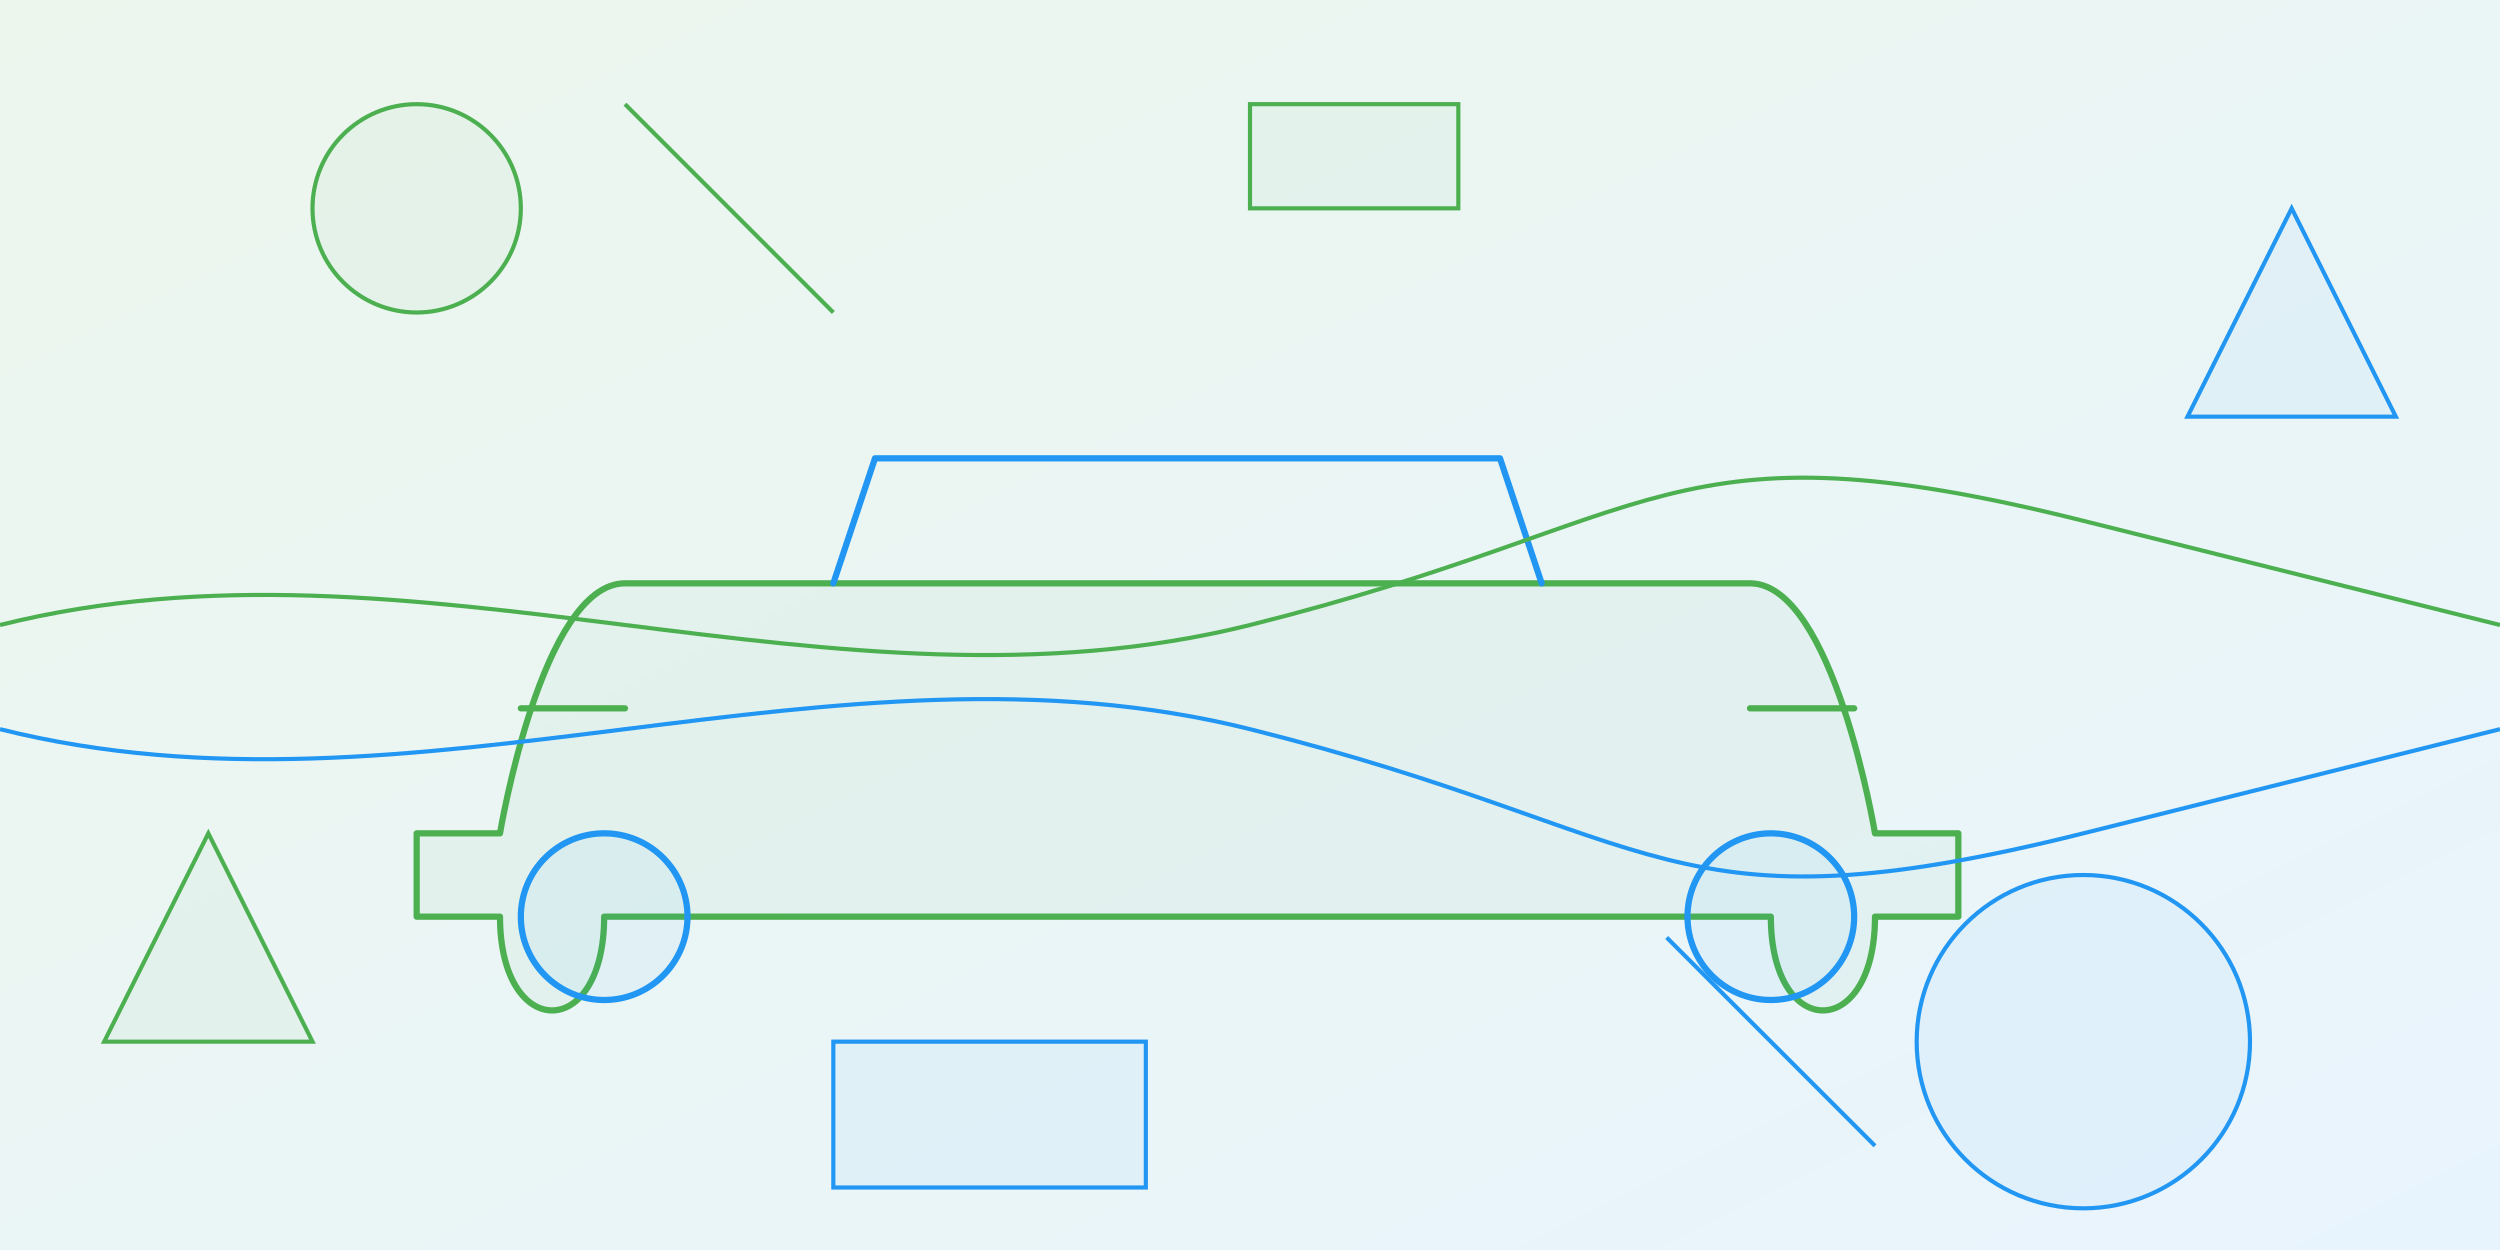
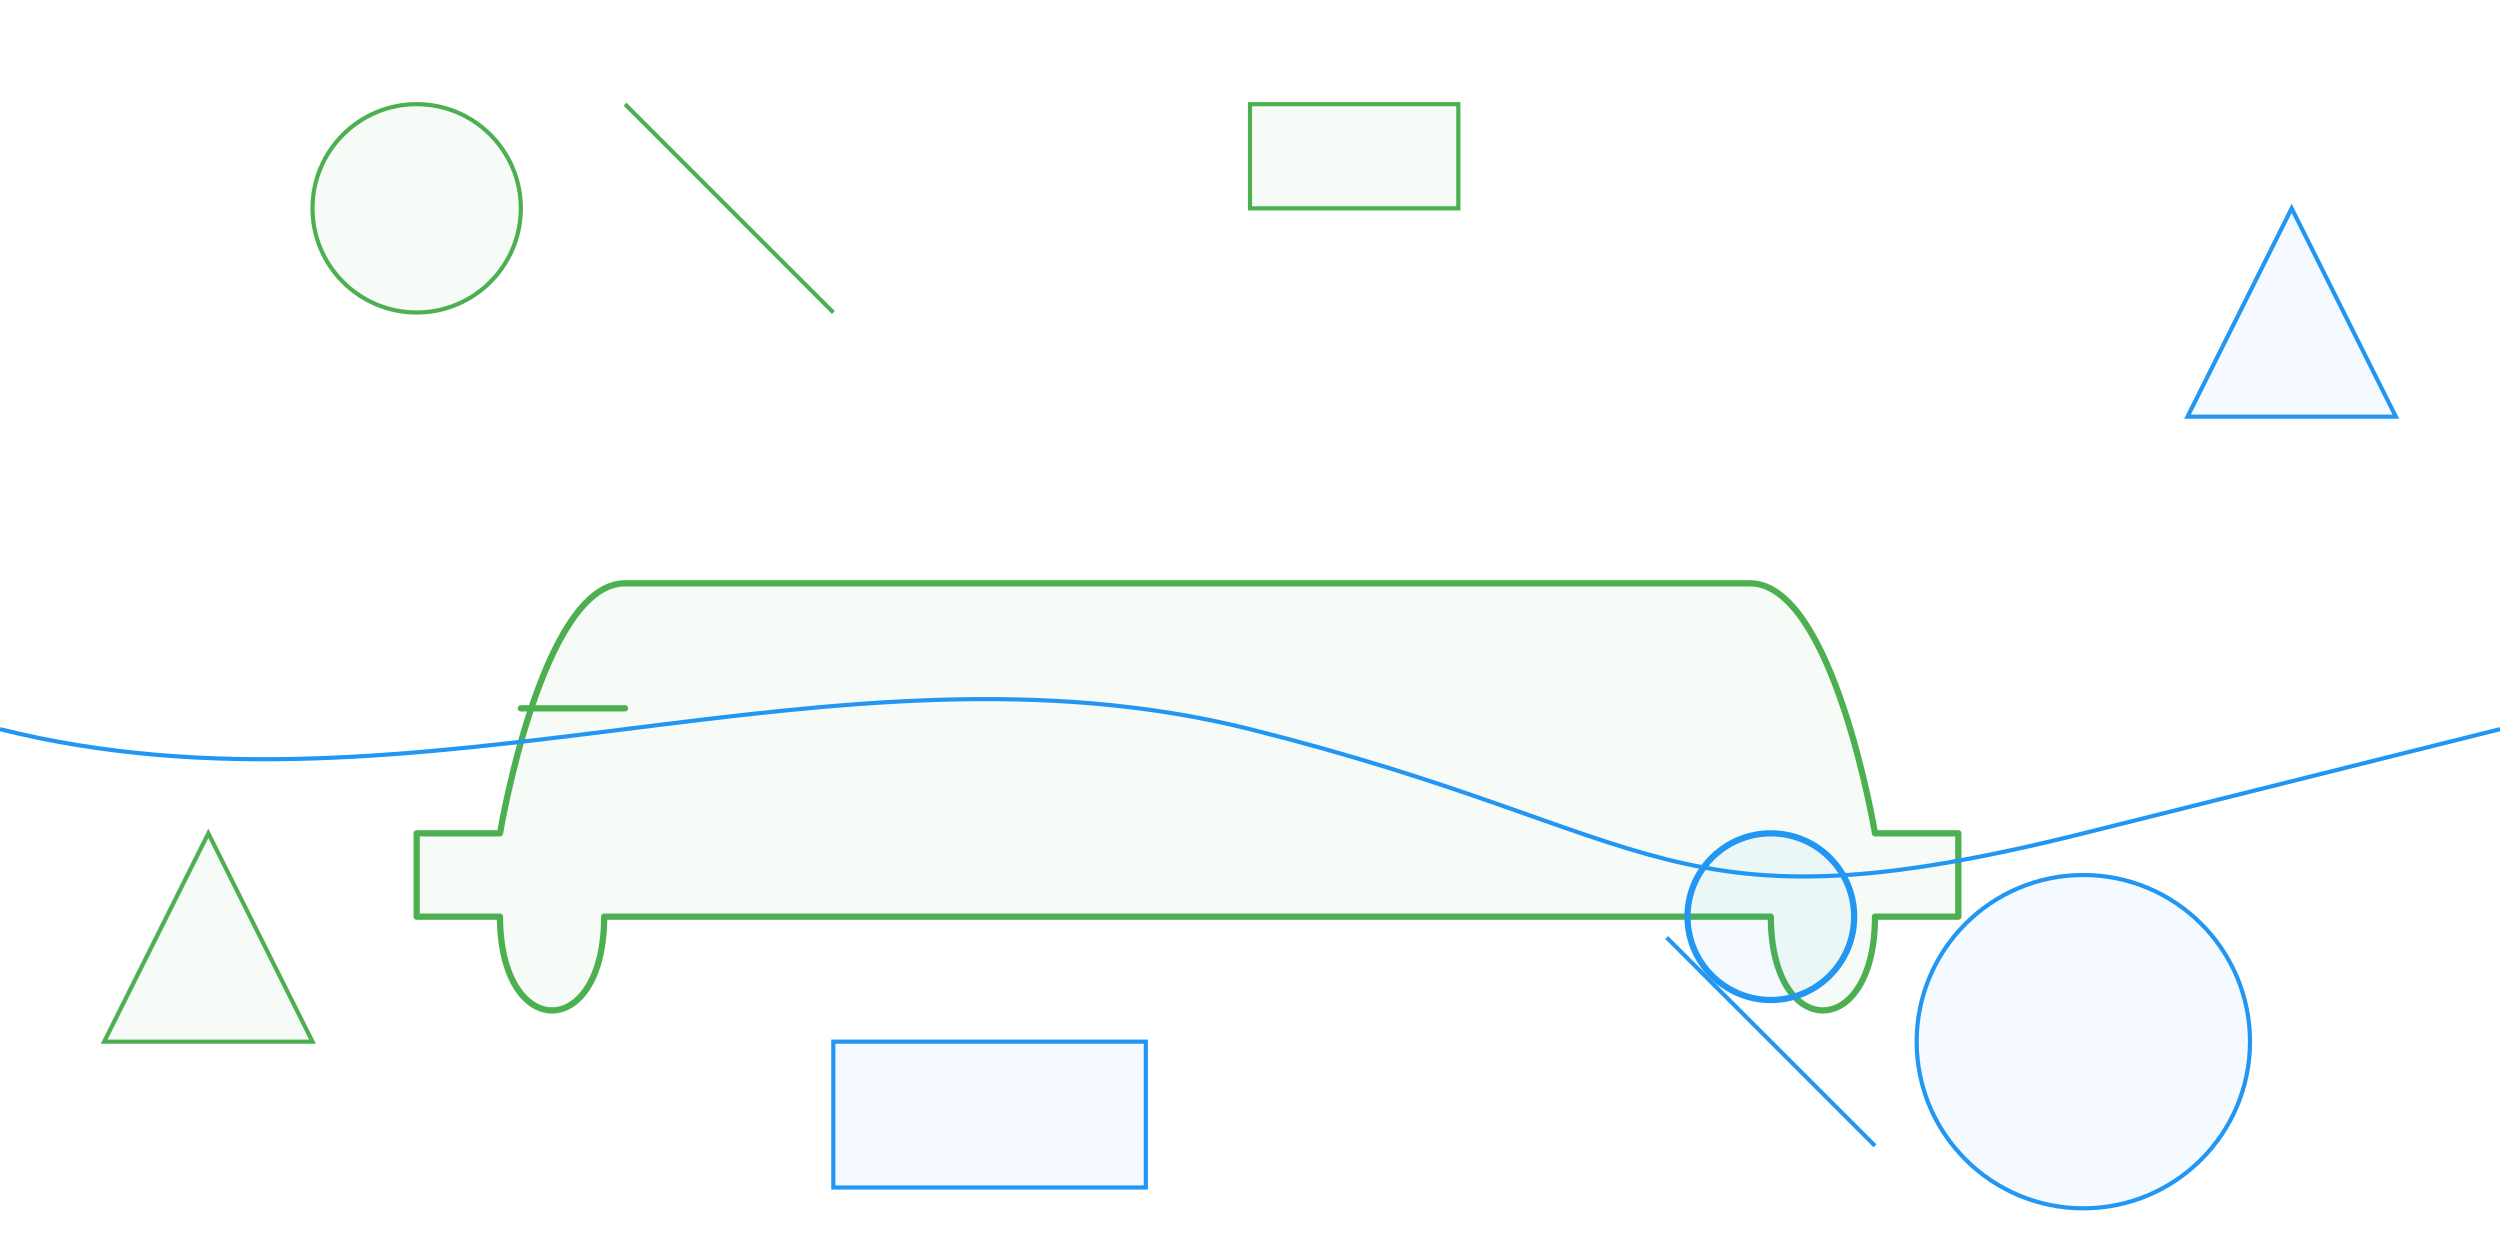
<svg xmlns="http://www.w3.org/2000/svg" width="1200px" height="600px" viewBox="0 0 1200 600" version="1.1">
  <defs>
    <linearGradient x1="0%" y1="0%" x2="100%" y2="100%" id="linearGradient-1">
      <stop stop-color="#4CAF50" stop-opacity="0.1" offset="0%" />
      <stop stop-color="#2196F3" stop-opacity="0.1" offset="100%" />
    </linearGradient>
  </defs>
  <g id="Banner-Background" stroke="none" stroke-width="1" fill="none" fill-rule="evenodd">
-     <rect fill="url(#linearGradient-1)" x="0" y="0" width="1200" height="600" />
    <g id="Abstract-Shapes" transform="translate(100, 100)" stroke-width="3" stroke-linecap="round" stroke-linejoin="round">
      <path d="M800,300 C800,300 780,180 740,180 L200,180 C160,180 140,300 140,300 L100,300 L100,340 L140,340 C140,400 190,400 190,340 L750,340 C750,400 800,400 800,340 L840,340 L840,300 L800,300 Z" id="Car-Outline" stroke="#4CAF50" fill-opacity="0.05" fill="#4CAF50" />
-       <circle id="Wheel-Left" stroke="#2196F3" fill-opacity="0.05" fill="#2196F3" cx="190" cy="340" r="40" />
      <circle id="Wheel-Right" stroke="#2196F3" fill-opacity="0.05" fill="#2196F3" cx="750" cy="340" r="40" />
      <path d="M150,240 L200,240" id="Headlight-Left" stroke="#4CAF50" />
-       <path d="M740,240 L790,240" id="Headlight-Right" stroke="#4CAF50" />
-       <path d="M300,180 L320,120 L620,120 L640,180" id="Windshield" stroke="#2196F3" />
    </g>
    <g id="Abstract-Geometric-Shapes">
      <circle cx="200" cy="100" r="50" fill="#4CAF50" fill-opacity="0.05" stroke="#4CAF50" stroke-width="2" />
      <circle cx="1000" cy="500" r="80" fill="#2196F3" fill-opacity="0.05" stroke="#2196F3" stroke-width="2" />
      <polygon points="100,400 150,500 50,500" fill="#4CAF50" fill-opacity="0.05" stroke="#4CAF50" stroke-width="2" />
      <polygon points="1100,100 1150,200 1050,200" fill="#2196F3" fill-opacity="0.05" stroke="#2196F3" stroke-width="2" />
      <line x1="300" y1="50" x2="400" y2="150" stroke="#4CAF50" stroke-width="2" />
      <line x1="800" y1="450" x2="900" y2="550" stroke="#2196F3" stroke-width="2" />
      <rect x="600" y="50" width="100" height="50" fill="#4CAF50" fill-opacity="0.05" stroke="#4CAF50" stroke-width="2" />
      <rect x="400" y="500" width="150" height="70" fill="#2196F3" fill-opacity="0.05" stroke="#2196F3" stroke-width="2" />
    </g>
-     <path d="M0,300 C200,250 400,350 600,300 S800,200 1000,250 L1200,300" stroke="#4CAF50" stroke-width="2" fill="none" />
    <path d="M0,350 C200,400 400,300 600,350 S800,450 1000,400 L1200,350" stroke="#2196F3" stroke-width="2" fill="none" />
  </g>
</svg>